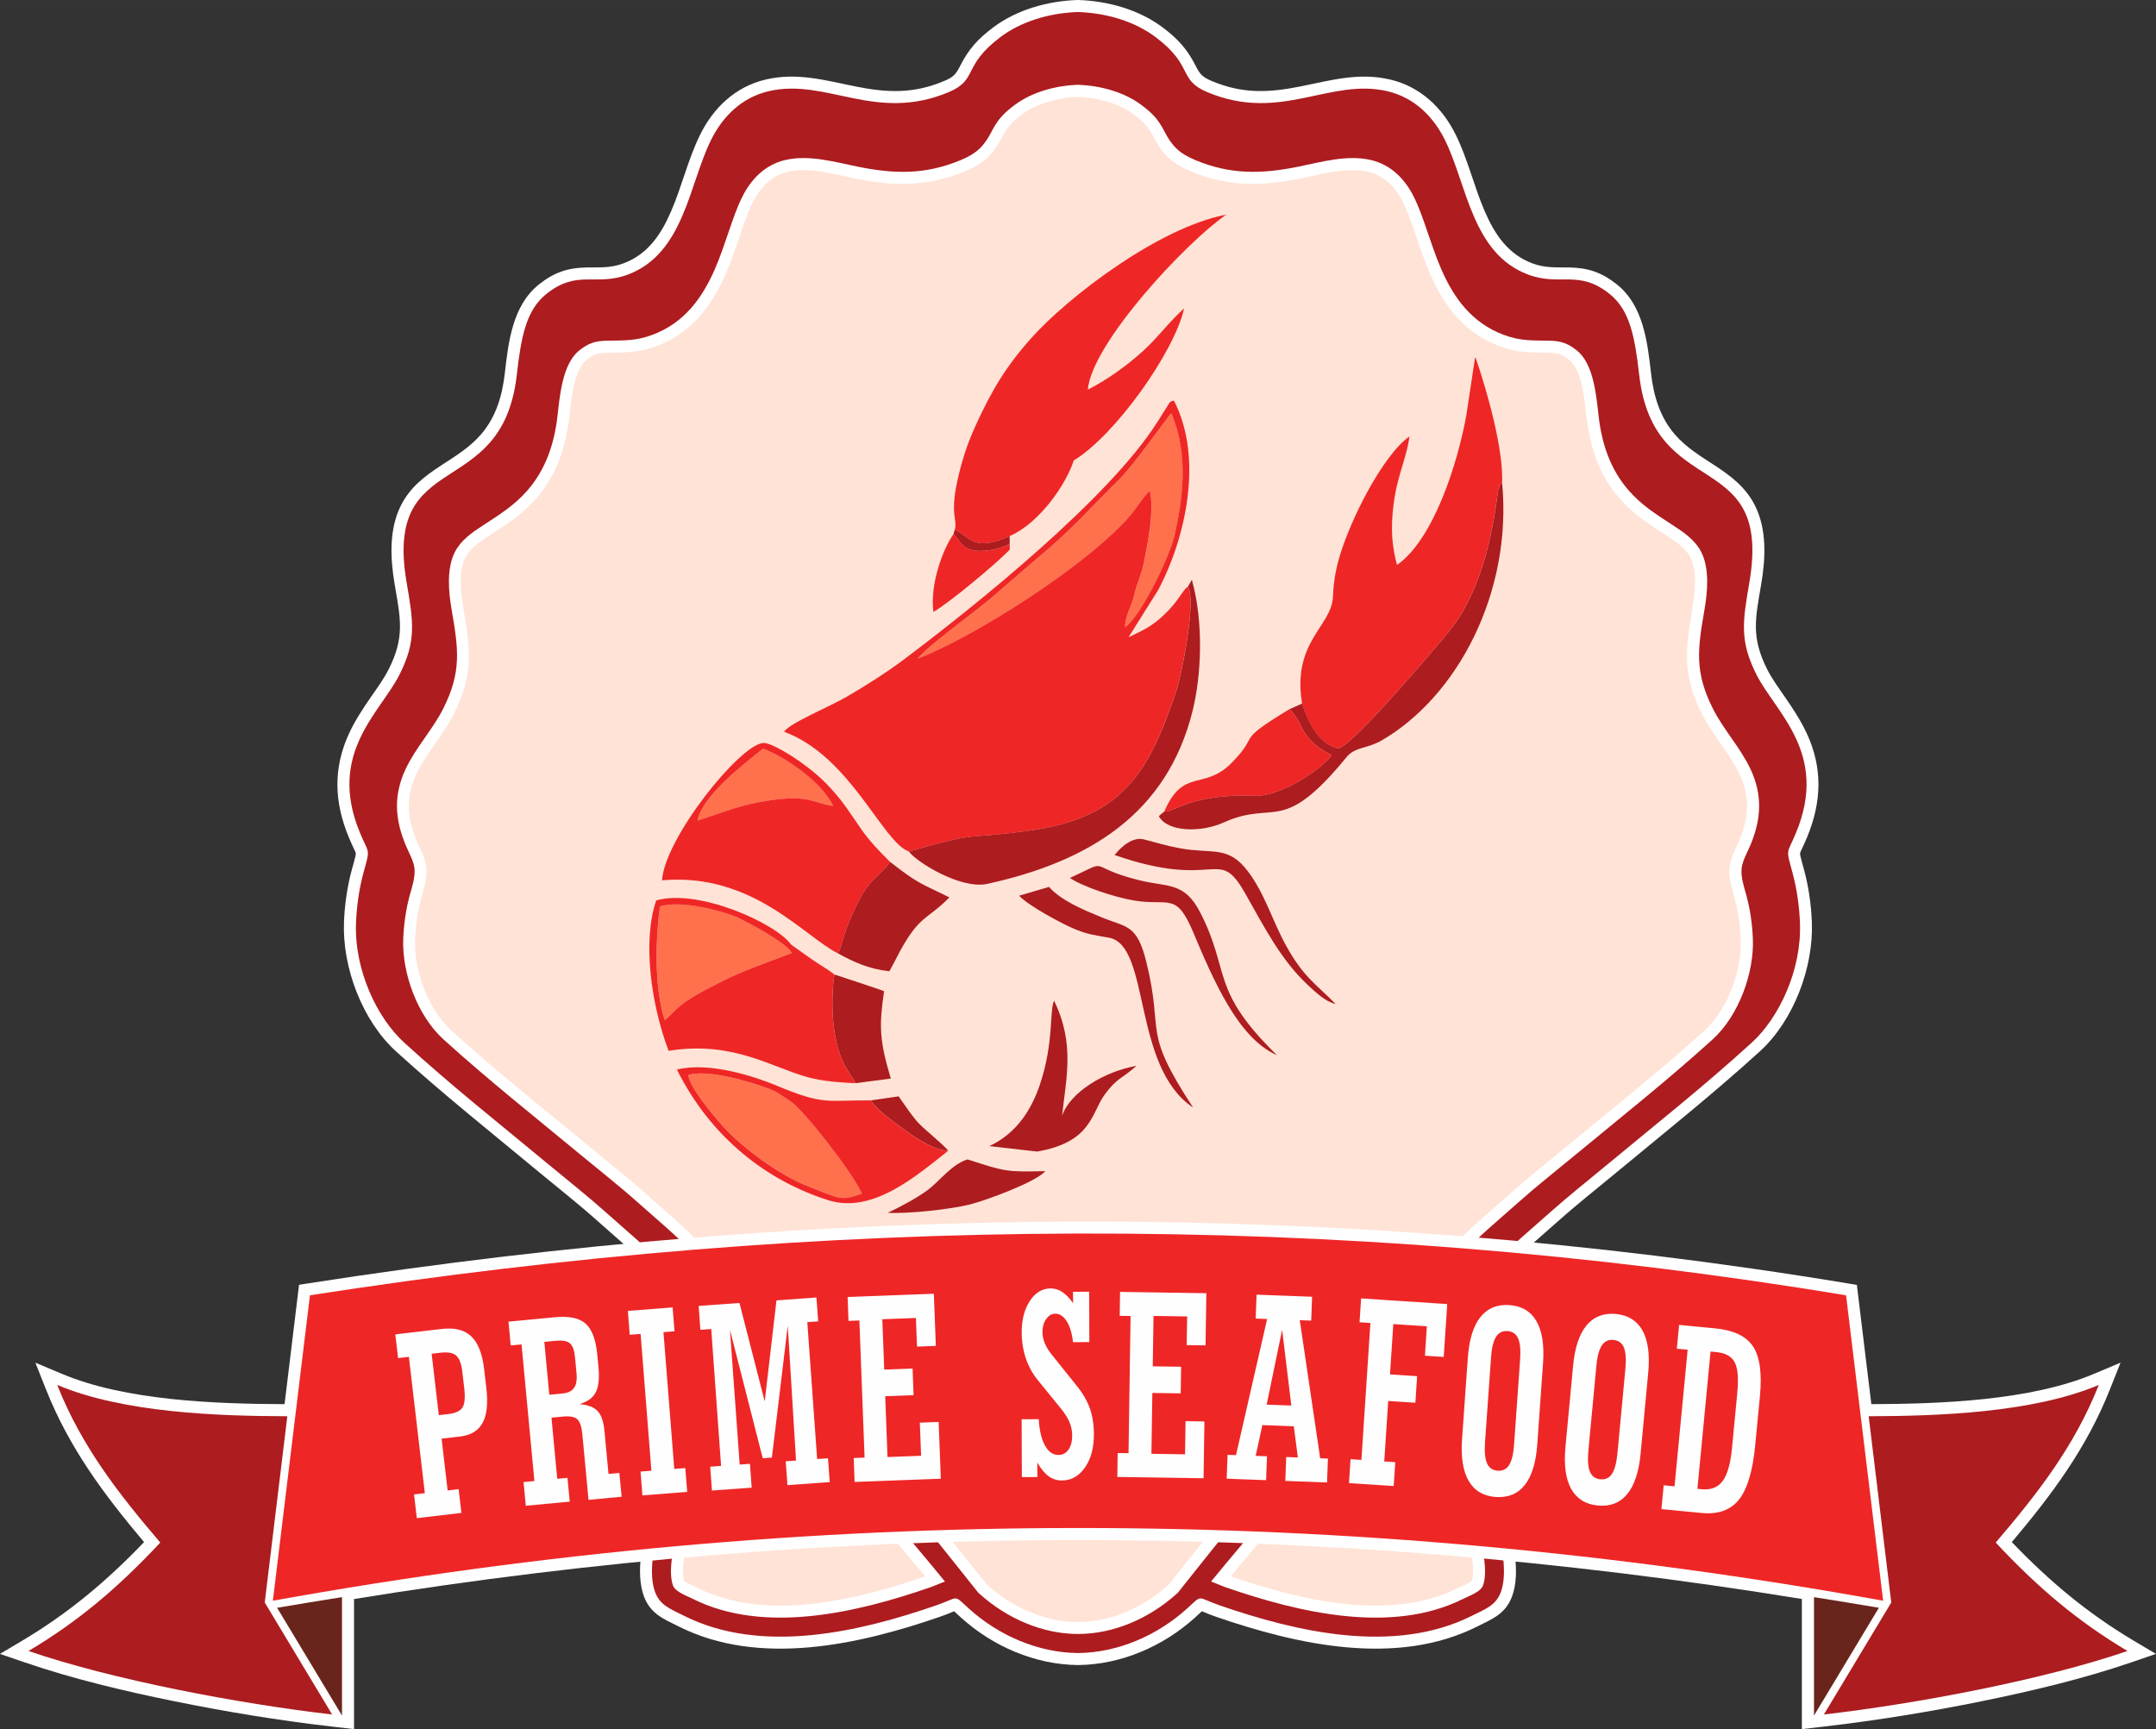
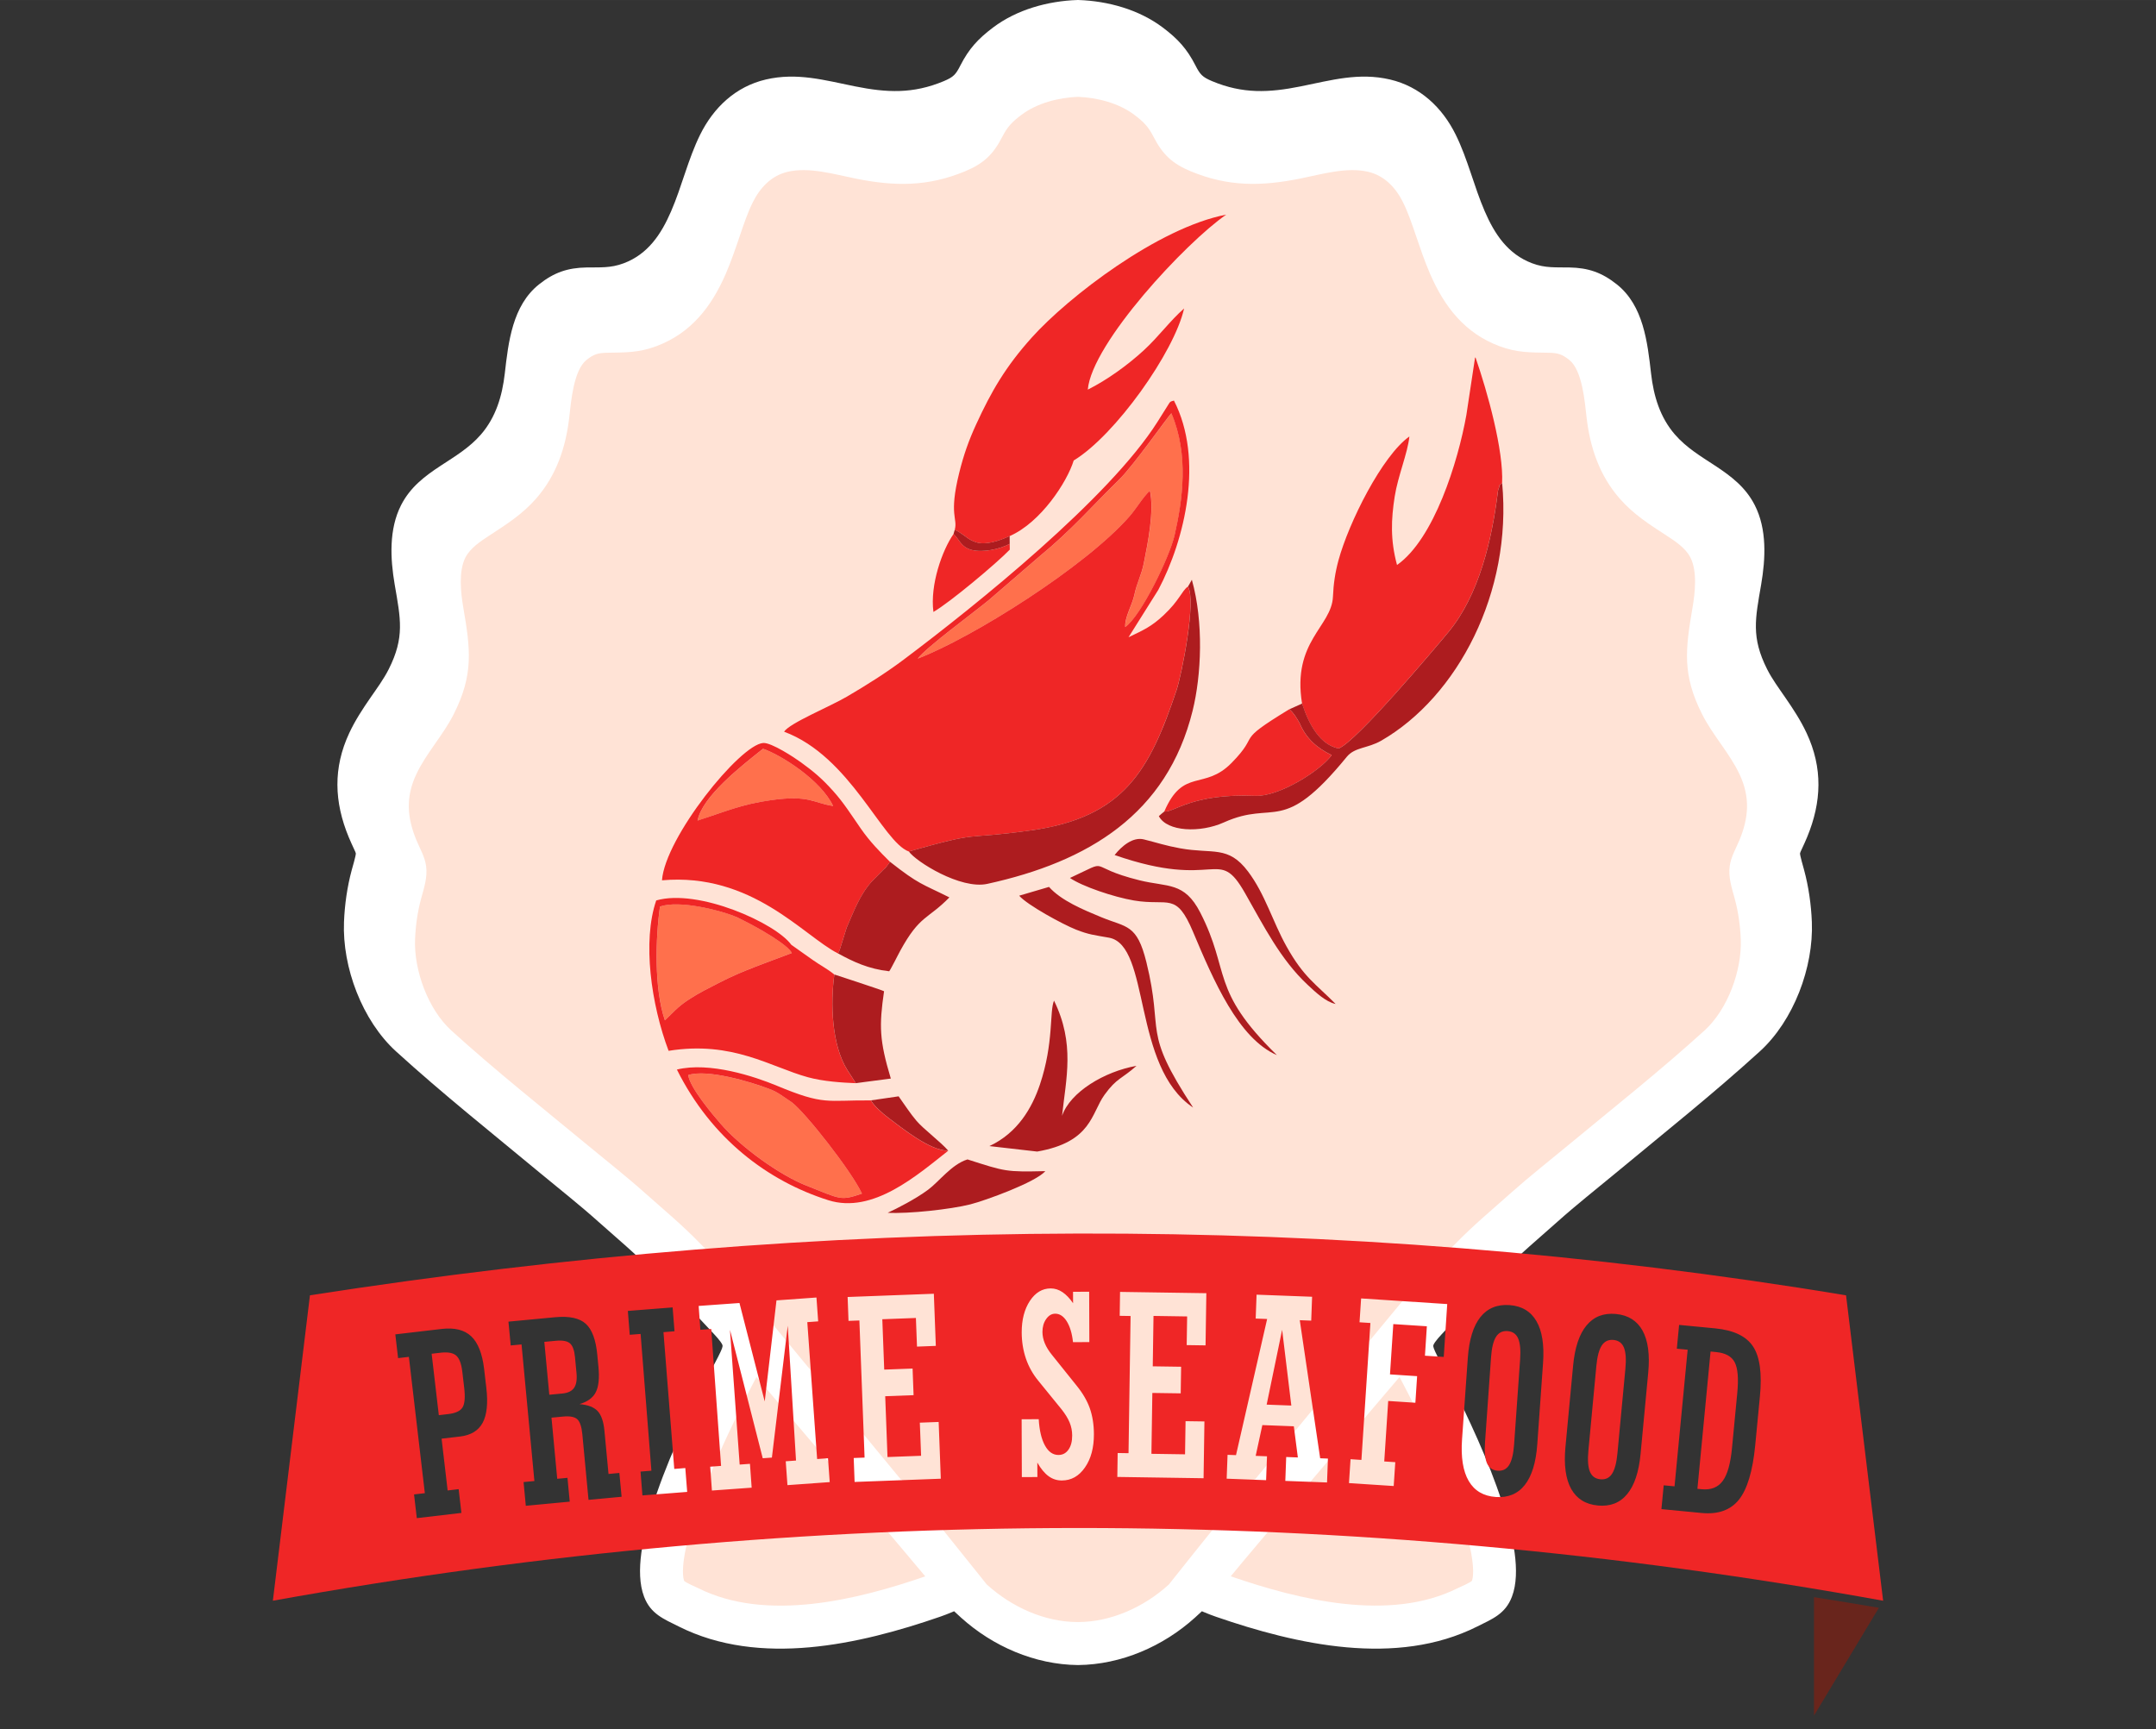
<svg xmlns="http://www.w3.org/2000/svg" xml:space="preserve" width="340.926mm" height="273.442mm" version="1.1" style="shape-rendering:geometricPrecision; text-rendering:geometricPrecision; image-rendering:optimizeQuality; fill-rule:evenodd; clip-rule:evenodd" viewBox="0 0 630.91 506.02">
  <rect x="0" y="0" width="630.91" height="506.02" fill="#333333" stroke="none" />
  <defs>
    <style type="text/css">
   
    .fil6 {fill:#FEFEFE}
    .fil7 {fill:#69251C}
    .fil2 {fill:#EF2626}
    .fil4 {fill:white}
    .fil1 {fill:#FF704C}
    .fil0 {fill:#FFE3D6}
    .fil5 {fill:#AD1C1F}
    .fil3 {fill:#AD1C1F}
   
  </style>
  </defs>
  <g id="Layer_x0020_4">
    <path class="fil0" d="M315.46 3.51c8.65,0.29 16.77,2.87 22.7,7.34 11.35,8.54 6.38,12.46 15.23,16.15 21.36,8.91 35.71,-4.24 52.57,-0.32 8.07,1.88 13.58,7.6 16.89,14.29 6.44,13.04 7.93,33.22 24.3,39.37 9.41,3.53 14.78,-1.57 23.82,5.63 6.01,4.78 7.44,12.59 8.72,23.76 4.29,37.59 39.09,20.77 32.23,60.75 -1.97,11.5 -2.9,17.06 2.08,26.93 5.61,11.13 21.22,23.03 11.6,46.24 -2.75,6.63 -3.07,4.31 -1.01,11.9 1.21,4.49 1.95,9.57 2.14,14.41 0.56,13.97 -6.19,27.95 -14.08,35.14 -14.37,13.09 -27.03,23.03 -42.09,35.53 -5.56,4.61 -11.68,9.45 -16.98,14.19 -5.69,5.09 -11.06,9.49 -16.31,14.94 -2.27,2.36 -5.89,5.24 -8.2,7.84 -16.02,18.06 -15.55,12.43 -8.2,27.29 5.27,10.66 23.64,47.18 18.3,61.13 -1.47,3.83 -4.61,4.89 -8.48,6.84 -22.81,11.44 -51.5,4.62 -73.7,-3.06 -7.04,-2.43 -4.85,-3.35 -9.67,0.99 -8.68,7.83 -20.15,12.83 -31.85,12.95 -11.7,-0.12 -23.16,-5.12 -31.85,-12.95 -4.82,-4.34 -2.63,-3.43 -9.67,-0.99 -22.2,7.67 -50.89,14.5 -73.7,3.06 -3.88,-1.94 -7.02,-3.01 -8.48,-6.84 -5.34,-13.95 13.04,-50.48 18.3,-61.13 7.34,-14.86 7.82,-9.23 -8.2,-27.29 -2.31,-2.6 -5.93,-5.48 -8.2,-7.84 -5.25,-5.45 -10.62,-9.85 -16.31,-14.94 -5.31,-4.74 -11.43,-9.58 -16.98,-14.19 -15.06,-12.5 -27.73,-22.45 -42.09,-35.53 -7.89,-7.19 -14.64,-21.17 -14.08,-35.14 0.2,-4.84 0.93,-9.91 2.14,-14.41 2.05,-7.59 1.73,-5.27 -1.01,-11.9 -9.62,-23.21 5.99,-35.12 11.6,-46.24 4.97,-9.87 4.05,-15.43 2.08,-26.93 -6.86,-39.98 27.93,-23.17 32.23,-60.75 1.28,-11.17 2.71,-18.98 8.72,-23.76 9.04,-7.19 14.41,-2.1 23.82,-5.63 16.37,-6.15 17.85,-26.33 24.3,-39.37 3.31,-6.69 8.82,-12.41 16.89,-14.29 16.86,-3.92 31.21,9.23 52.57,0.32 8.85,-3.69 3.88,-7.62 15.23,-16.15 5.94,-4.47 14.06,-7.04 22.7,-7.34z" />
    <path class="fil1" d="M268.57 192.74c16.13,-6.18 49,-26.9 61.83,-41.46 2.36,-2.68 3.87,-5.55 6.13,-7.71 1.33,6.02 -0.69,15.58 -1.77,21.13 -0.72,3.67 -2.03,5.71 -2.8,9.43 -0.61,2.94 -2.83,6.45 -2.66,9.36 4.6,-3.19 13.03,-20.57 14.45,-26.89 2.32,-10.27 4.25,-23.46 -0.94,-35.68 -0.84,0.73 -11.08,15.29 -15.21,19.34 -7.83,7.67 -14.01,14.85 -23.34,22.51l-14.97 12.91c-4.47,3.68 -18.26,13.78 -20.7,17.06zm-43.46 125.93c-5.51,-2.11 -18.22,-5.87 -23.71,-4.05 0.47,3.73 7.34,11.78 9.58,14.35 5.73,6.6 16.96,14.81 25.03,18 10.09,3.99 9.81,4.51 16.22,2.33 -2.94,-6.44 -16.4,-23.57 -20.5,-26.71l-2 -1.36c-0.12,-0.08 -0.29,-0.19 -0.41,-0.27 -0.17,-0.11 -0.64,-0.44 -0.81,-0.55 -1.46,-0.95 -1.96,-1.19 -3.41,-1.75zm-10.75 -50.78c-4.16,-1.58 -15.58,-4.54 -21.22,-2.6 -1.29,9.12 -1.76,23.97 1.44,33.3 2.35,-2.21 3.56,-3.83 6.93,-6.04 3.2,-2.1 5.8,-3.33 9.21,-5.09 6.67,-3.44 13.77,-5.81 21.01,-8.57 -1.33,-2.91 -13.91,-9.69 -17.37,-11zm-10.22 -27.75c8.22,-2.65 12.88,-4.8 21.75,-6.01 11.03,-1.51 12.08,0.86 17.92,1.75 -3.65,-7.7 -15.33,-14.97 -20.51,-16.75 -6.6,5.21 -17.83,14.05 -19.16,21.02z" />
    <path class="fil2" d="M295.49 160.85c0,-0.55 -0.01,-1.16 -0.02,-1.69 -3.05,1.61 -7.84,2.58 -11.02,1.8 -3.3,-0.81 -3.76,-3.25 -5.41,-4.69 -3.3,4.71 -6.94,14.87 -5.89,22.81 4.84,-2.78 18.44,-14.2 22.34,-18.23zm144.07 -19.47c0.47,-9.5 -4.24,-26.61 -7.8,-36.82 -0.07,0.17 -0.21,0.26 -0.18,0.53l-2.48 16.38c-2.44,13.64 -9.44,36.27 -20.29,43.87 -2,-7.37 -1.71,-13.42 -0.68,-20.03 0.94,-6.02 3.8,-12.69 4.3,-17.58 -7.97,5.65 -17.75,25.18 -20.76,36.28 -0.97,3.57 -1.45,6.87 -1.61,10.62 -0.39,8.78 -12,13.08 -9.04,31.27 2.17,6.67 5.46,12.05 10.67,13.14 5.12,-1.83 28.51,-29.67 32.13,-34.04 9.01,-10.86 12.71,-27.01 14.42,-40.56 0.07,-0.56 0.1,-0.99 0.32,-1.53 0.82,-1.98 -0.9,0.11 1,-1.54zm-62.27 66.18c-16.57,10.09 -8.04,6.68 -16.89,15.7 -8.05,8.2 -14.15,1.3 -19.7,14.24 2.73,0.37 8.04,-5.38 26.62,-4.6 7.02,0.29 19.18,-7.43 22.36,-11.91 -4.3,-2.09 -7.44,-4.81 -9.38,-9.36 -0.97,-1.68 -1.74,-3.01 -3,-4.06zm-175.9 107.06c5.5,-1.82 18.21,1.93 23.71,4.05 1.45,0.56 1.94,0.8 3.41,1.75 0.17,0.11 0.64,0.44 0.81,0.55 0.12,0.08 0.29,0.19 0.41,0.27l2 1.36c4.1,3.14 17.55,20.27 20.5,26.71 -6.4,2.18 -6.12,1.65 -16.22,-2.33 -8.08,-3.19 -19.3,-11.4 -25.03,-18 -2.24,-2.57 -9.11,-10.63 -9.58,-14.35zm53.46 7.41c-13.1,-0.11 -13.49,1.54 -27.55,-4.31 -6.43,-2.68 -19.62,-7.06 -29.22,-4.72 10.09,20.24 26.67,32.66 44.32,38.24 13.1,4.14 26.1,-7.44 35.07,-14.47 -5.34,0.02 -13.48,-6.6 -17.56,-9.66 -1.85,-1.39 -4.26,-3.58 -5.06,-5.07zm-23.13 -43.13c-7.24,2.76 -14.34,5.13 -21.01,8.57 -3.41,1.76 -6,2.98 -9.21,5.09 -3.37,2.21 -4.57,3.83 -6.93,6.04 -3.2,-9.33 -2.73,-24.18 -1.44,-33.3 5.64,-1.93 17.06,1.03 21.22,2.6 0.06,0.02 0.13,0.05 0.2,0.08 0.88,0.34 1.7,0.72 2.44,1.11 4.99,2.44 13.64,7.43 14.73,9.82zm12.43 6.29c-2,-1.64 -4.11,-2.7 -6.39,-4.31l-6.21 -4.4c-4.52,-6.31 -27.17,-16.52 -39.52,-12.97 -4.1,11.92 -1.49,30.46 3.62,44.01 18.73,-3.02 29.89,4.75 40.77,7.73 4.56,1.25 10.05,1.58 13.99,1.74 -0.8,-1.32 -1.45,-2.27 -2.41,-3.76 -4.71,-7.4 -5.01,-19.82 -3.85,-28.03zm-40.02 -45.05c1.33,-6.97 12.56,-15.81 19.16,-21.02 5.17,1.78 16.85,9.05 20.51,16.75 -5.84,-0.88 -6.89,-3.26 -17.92,-1.75 -8.87,1.22 -13.53,3.37 -21.75,6.01zm41.09 38.88c0.24,-0.41 0.48,-0.85 0.79,-1.94l1.74 -5.58c1.95,-4.43 3.81,-9.58 7.29,-13.45l4.14 -4.21c1.47,-1.64 -2,2.52 0.65,-0.78 0.09,-0.11 0.24,-0.33 0.31,-0.42 0.07,-0.09 0.2,-0.28 0.3,-0.43 -2.89,-2.84 -5.92,-5.95 -8.54,-9.73 -2.84,-4.1 -5.02,-7.58 -8.08,-10.98 -3.39,-3.78 -5.72,-5.7 -9.51,-8.46 -1.84,-1.34 -8.57,-5.78 -10.98,-5.61 -6.81,0.48 -28.73,27.7 -29.61,40.19 26.38,-2.32 41.29,16.19 51.5,21.4zm23.34 -86.27c2.44,-3.28 16.23,-13.38 20.7,-17.06l14.97 -12.91c9.34,-7.67 15.51,-14.85 23.34,-22.51 4.14,-4.05 14.37,-18.62 15.21,-19.34 5.19,12.22 3.26,25.42 0.94,35.68 -1.43,6.32 -9.85,23.7 -14.45,26.89 -0.18,-2.91 2.04,-6.42 2.66,-9.36 0.78,-3.72 2.09,-5.77 2.8,-9.43 1.09,-5.55 3.1,-15.11 1.77,-21.13 -2.26,2.16 -3.77,5.03 -6.13,7.71 -12.83,14.56 -45.7,35.28 -61.83,41.46zm-2.62 56.44c21.96,-6.23 14.75,-3.27 35.64,-6.16 27.37,-3.79 34.81,-17.62 42.68,-41.01 1.5,-4.45 5.88,-26.38 3.35,-30.37 -1.84,1.34 -2.41,4 -7.14,8.43 -3.48,3.25 -5.79,4.29 -10.23,6.41l8.72 -13.88c7.84,-14.84 13.36,-38.27 4.57,-55.38l-0.69 0.19c-0.33,0.23 -0.14,-0.06 -0.6,0.43l-3.56 5.66c-14.15,22.34 -52.88,53.49 -74.23,69.52 -5.1,3.83 -10.84,7.46 -16.64,10.85 -5.07,2.97 -16.75,7.73 -18.36,10.25 19.45,7.22 28.73,32.22 36.49,35.06zm80.54 -158.9c-4.14,3.63 -7.37,8.17 -11.79,12.24 -4.63,4.26 -10.71,8.67 -16.37,11.49 1.21,-13.64 28.73,-43.09 40.51,-51.21 -19.87,3.8 -46.26,24.11 -56.9,35.97 -7.69,8.56 -11.87,15.81 -16.28,25.42 -2.13,4.63 -3.64,8.84 -4.97,14.24 -3.07,12.44 -0.38,13.09 -1.28,16.57l1.39 0.78c1.89,1.22 2.72,2.24 4.9,2.92 2.74,0.86 6.61,-0.36 9.77,-1.83 9.11,-3.98 16.82,-15.85 18.74,-22.12 12.12,-7.34 29.42,-31.71 32.3,-44.47z" />
    <path class="fil3" d="M295.45 156.87c-3.15,1.47 -7.02,2.69 -9.77,1.83 -2.18,-0.68 -3.01,-1.7 -4.9,-2.92l-1.39 -0.78 -0.36 1.27c1.66,1.44 2.11,3.88 5.41,4.69 3.18,0.78 7.97,-0.19 11.03,-1.8l-0.02 -2.29zm15.34 169.67c1.17,-10.99 3.83,-21.06 -2.35,-33.71 -1.38,3.2 -0.02,12.34 -4.13,24.56 -2.3,6.83 -6.49,14.13 -14.78,18.01l13.98 1.6c16.01,-2.79 15.79,-11.18 19.69,-16.59 3.6,-4.99 5.04,-4.62 9.38,-8.5 -9.4,1.66 -19.43,7.69 -21.79,14.64zm38.36 -53.76c5.98,14.2 13.25,31.12 24.5,35.99 -19.66,-19.2 -13.5,-24.29 -22.4,-41.68 -4.67,-9.13 -9.57,-7.43 -17.78,-9.47 -16.49,-4.09 -7.67,-6.58 -20.37,-0.69 3.59,2.47 12.85,5.6 18.71,6.59 10.24,1.73 12.31,-2.69 17.34,9.25zm-50.91 -10.66c2.4,2.77 12.84,8.43 16.62,9.92 3.82,1.51 5.44,1.61 9.66,2.37 12.23,2.22 6.68,37.76 24.62,49.71 -15.23,-23.18 -8.41,-21.22 -13.68,-42.57 -2.76,-11.17 -5.78,-10.09 -13.08,-13.09 -5.36,-2.21 -11.86,-4.9 -15.41,-8.91l-8.72 2.57zm47.13 -13.86c-4.29,-0.78 -6.84,-1.66 -10.64,-2.61 -3.21,-0.81 -6.48,1.95 -8.56,4.57 30.27,10.54 30.09,-3.02 38.18,11.18 5.46,9.58 10.35,19.39 18.32,26.82 2.34,2.18 5.27,4.98 8.17,5.59 -5.85,-5.93 -9.3,-7.76 -14.37,-16.84 -4.14,-7.42 -6.24,-15.26 -11.26,-21.93 -5.81,-7.72 -10.3,-5.05 -19.83,-6.78zm35.66 -42.36l-3.72 1.66c1.26,1.05 2.03,2.38 3,4.06 1.94,4.55 5.08,7.27 9.38,9.36 -3.19,4.48 -15.34,12.2 -22.36,11.91 -18.57,-0.77 -23.89,4.97 -26.62,4.6 -0.74,0.6 -0.97,0.77 -1.6,1.35 2.41,4.6 12.15,4.94 19.02,1.84 15.12,-6.81 16.87,4.18 35.98,-19.2 2.35,-2.87 6.1,-2.43 10.09,-4.73 22.35,-12.89 38.35,-43.39 35.38,-75.38 -1.9,1.65 -0.18,-0.44 -1,1.54 -0.22,0.54 -0.25,0.97 -0.32,1.53 -1.71,13.54 -5.41,29.7 -14.42,40.56 -3.62,4.37 -27.01,32.21 -32.13,34.04 -5.21,-1.09 -8.49,-6.47 -10.67,-13.14zm-33.4 -34.26c2.53,4 -1.85,25.93 -3.35,30.37 -7.87,23.39 -15.32,37.22 -42.68,41.01 -20.89,2.89 -13.69,-0.07 -35.64,6.16 2,2.92 15.13,11.19 22.95,9.48 29.51,-6.46 52.6,-20.36 60.09,-50.7 2.56,-10.37 3.27,-25.81 -0.23,-38.3 -0.72,1.19 -0.29,0.64 -1.13,1.97zm-102.4 107.37c4.42,2.43 8.85,4.54 14.98,5.23 0.57,-0.87 0.18,-0.27 0.78,-1.34 0.25,-0.46 0.6,-1.1 0.91,-1.71 0.59,-1.12 0.91,-1.81 1.54,-2.96 5.75,-10.51 8.01,-9.09 14.38,-15.61 -8.18,-4.09 -8.81,-3.69 -17.38,-10.42 -0.1,0.15 -0.23,0.34 -0.3,0.43 -0.07,0.09 -0.22,0.31 -0.31,0.42 -2.65,3.3 0.82,-0.86 -0.65,0.78l-4.14 4.21c-3.49,3.87 -5.34,9.02 -7.29,13.45l-1.74 5.58c-0.31,1.09 -0.55,1.53 -0.79,1.94zm5.19 37.97l10.26 -1.34c-3.38,-11.22 -3.44,-15.49 -1.98,-25.56 -0.46,-0.3 -14.43,-4.88 -14.54,-4.9 -1.16,8.21 -0.86,20.64 3.85,28.03 0.95,1.49 1.61,2.45 2.41,3.76zm27.07 19.77c-2.13,-2.51 -7.22,-6.3 -9.28,-8.72 -1.83,-2.14 -3.43,-4.65 -5.25,-7.19l-8.09 1.18c0.8,1.48 3.21,3.68 5.06,5.07 4.08,3.06 12.23,9.68 17.56,9.66zm6.43 15.71c4.38,-1.11 19.17,-6.47 21.96,-9.73 -11.57,0.25 -11.56,0.16 -22.76,-3.43 -4.63,1.41 -8.31,6.49 -11.54,8.88 -3.63,2.69 -9.07,5.48 -11.82,6.74 6.13,0.33 18.42,-1.01 24.15,-2.46z" />
    <path class="fil4" d="M439.59 439.62l0.03 0 0.67 2.2c2.21,7.21 4.94,18.16 2.14,25.47 -1.93,5.05 -5.73,6.49 -10.19,8.72 -23.6,11.84 -52.74,5.31 -76.42,-2.88 -1.18,-0.41 -2.34,-0.86 -3.49,-1.34 -0.18,-0.08 -0.4,-0.18 -0.62,-0.27 -0.06,0.06 -0.12,0.11 -0.17,0.16 -0.63,0.58 -1.25,1.17 -1.89,1.74 -9.29,8.38 -21.57,13.72 -34.16,13.85l-0.07 0c-12.59,-0.13 -24.87,-5.47 -34.16,-13.85 -0.64,-0.57 -1.26,-1.16 -1.89,-1.74 -0.05,-0.05 -0.11,-0.1 -0.17,-0.16 -0.22,0.1 -0.44,0.2 -0.62,0.27 -1.15,0.48 -2.31,0.93 -3.49,1.34 -23.68,8.19 -52.82,14.72 -76.42,2.88 -4.46,-2.23 -8.25,-3.67 -10.19,-8.72 -2.8,-7.31 -0.08,-18.25 2.13,-25.45 4.07,-13.25 10.17,-26.08 16.3,-38.49 0.79,-1.61 1.62,-3.19 2.45,-4.78 0.53,-1.02 1.09,-2.05 1.56,-3.1 0.17,-0.38 0.65,-1.38 0.49,-1.84 -0.36,-1.02 -2.31,-3.04 -3.05,-3.84 -3.06,-3.28 -6.15,-6.49 -9.13,-9.86 -0.89,-1.01 -1.9,-1.95 -2.89,-2.86 -1.74,-1.61 -3.58,-3.17 -5.22,-4.87 -5.07,-5.26 -10.68,-9.9 -16.12,-14.76 -5.46,-4.89 -11.25,-9.43 -16.89,-14.11 -14.19,-11.78 -28.57,-23.21 -42.22,-35.64 -9.9,-9.02 -15.76,-24.61 -15.23,-37.88 0.2,-5.06 0.94,-10.29 2.26,-15.18 0.16,-0.59 1.28,-4.39 1.2,-4.91 -0.03,-0.23 -0.32,-0.81 -0.41,-1.01 -0.57,-1.24 -1.14,-2.45 -1.66,-3.71 -4.28,-10.33 -4.61,-20.29 0.15,-30.48 1.73,-3.71 3.95,-7.08 6.27,-10.44 1.82,-2.63 3.85,-5.39 5.28,-8.24 4.72,-9.36 3.47,-14.75 1.75,-24.76 -1.3,-7.6 -1.73,-16.2 1.87,-23.26 2.67,-5.22 6.81,-8.4 11.6,-11.54 4.21,-2.76 8.41,-5.26 11.76,-9.12 4.38,-5.05 6.23,-11.29 6.98,-17.83 1.05,-9.21 2.24,-19.92 10.02,-26.11 4.37,-3.48 8.37,-4.85 13.89,-4.95 3.98,-0.07 7.01,0.23 10.88,-1.22 7.12,-2.67 10.98,-8.51 13.88,-15.21 3.17,-7.32 4.97,-15.29 8.5,-22.43 3.93,-7.94 10.4,-14.1 19.24,-16.15 9.13,-2.12 17.19,0.22 26.09,2.01 9.31,1.87 16.94,2.24 25.93,-1.51 2.92,-1.22 3.56,-1.98 4.9,-4.62 2.49,-4.87 5.16,-7.78 9.57,-11.1 6.99,-5.26 16.04,-7.75 24.7,-8.04l0.12 -0 0.12 0c8.66,0.29 17.7,2.78 24.7,8.04 4.41,3.32 7.08,6.23 9.57,11.1 1.35,2.64 1.99,3.4 4.9,4.62 8.98,3.75 16.62,3.38 25.93,1.51 8.9,-1.79 16.96,-4.13 26.09,-2.01 8.84,2.06 15.32,8.21 19.24,16.15 3.53,7.14 5.33,15.11 8.5,22.43 2.9,6.7 6.77,12.54 13.88,15.21 3.86,1.45 6.9,1.14 10.88,1.22 5.53,0.1 9.52,1.47 13.89,4.95 7.78,6.19 8.97,16.9 10.02,26.11 0.75,6.54 2.6,12.78 6.98,17.83 3.35,3.86 7.54,6.35 11.76,9.12 4.78,3.14 8.93,6.32 11.6,11.54 3.61,7.07 3.17,15.67 1.87,23.26 -1.72,10.01 -2.96,15.4 1.75,24.76 1.44,2.86 3.47,5.61 5.28,8.24 2.32,3.36 4.54,6.74 6.27,10.44 4.77,10.19 4.43,20.15 0.15,30.48 -0.52,1.26 -1.09,2.48 -1.66,3.71 -0.1,0.21 -0.38,0.79 -0.41,1.01 -0.07,0.52 1.05,4.32 1.2,4.91 1.32,4.89 2.06,10.12 2.26,15.18 0.53,13.27 -5.32,28.86 -15.23,37.88 -13.65,12.43 -28.02,23.86 -42.22,35.64 -5.64,4.68 -11.42,9.22 -16.89,14.11 -5.44,4.86 -11.05,9.5 -16.12,14.76 -1.56,1.62 -3.29,3.1 -4.95,4.63 -1.07,0.98 -2.2,2.03 -3.16,3.11 -2.98,3.36 -6.07,6.57 -9.13,9.86 -0.74,0.79 -2.69,2.82 -3.05,3.84 -0.16,0.45 0.32,1.46 0.49,1.84 0.47,1.05 1.03,2.08 1.56,3.1 0.83,1.59 1.66,3.17 2.45,4.78 5.79,11.72 11.55,23.81 15.6,36.27zm-12.01 3.8l-2.17 -5.99c-3.66,-9.74 -8.15,-19.14 -12.76,-28.48 -1,-2.01 -2.09,-3.97 -3.1,-5.98 -9.19,10.8 -18.4,21.59 -27.57,32.4 -5,5.89 -9.99,11.78 -14.96,17.7 -2.29,2.73 -4.61,5.46 -6.87,8.23 19.99,6.89 46.51,13.46 66.46,3.45 0.8,-0.4 3.44,-1.47 4.14,-2.15 0.69,-2.1 0.14,-5.96 -0.22,-8.01 -0.67,-3.76 -1.75,-7.55 -2.94,-11.19zm-60.34 -10.45c10.31,-12.51 20.64,-25.01 30.98,-37.5 6.82,-8.24 13.62,-16.49 20.48,-24.69l0.08 -0.1 0.09 -0.09c2.28,-2.35 4.87,-4.36 7.13,-6.71 5.08,-5.25 10.69,-9.9 16.13,-14.76 5.36,-4.78 11.02,-9.22 16.55,-13.8 13.46,-11.14 27.17,-21.99 40.1,-33.74 6.81,-6.18 10.99,-17.62 10.62,-26.73 -0.16,-3.96 -0.72,-8.01 -1.76,-11.83 -0.85,-3.13 -1.93,-6.27 -1.47,-9.57 0.39,-2.79 1.76,-4.99 2.81,-7.52 2.78,-6.69 3.2,-12.66 0.07,-19.32 -2.91,-6.2 -7.81,-11.37 -10.94,-17.56 -5.87,-11.61 -4.93,-18.96 -2.82,-31.27 0.74,-4.31 1.43,-10.62 -0.63,-14.64 -1.42,-2.77 -4.4,-4.73 -6.94,-6.38 -5.11,-3.34 -9.76,-6.26 -13.82,-10.94 -5.87,-6.75 -8.61,-14.9 -9.62,-23.68 -0.52,-4.54 -1.24,-13.78 -5.07,-16.82 -2.07,-1.64 -3.32,-2.04 -5.94,-2.09 -5.44,-0.1 -9.26,0.03 -14.52,-1.94 -10.09,-3.78 -16.09,-11.53 -20.26,-21.14 -1.65,-3.8 -2.96,-7.73 -4.3,-11.65 -1.06,-3.11 -2.14,-6.3 -3.6,-9.26 -2.14,-4.31 -5.44,-7.86 -10.27,-8.98 -6.28,-1.46 -13.67,0.76 -19.86,2 -11.42,2.29 -21.09,2.4 -32.02,-2.14 -5.42,-2.25 -8.24,-4.94 -10.9,-10.13 -1.54,-3 -2.96,-4.41 -5.64,-6.42 -4.59,-3.44 -10.8,-5 -16.47,-5.24 -5.67,0.24 -11.88,1.8 -16.47,5.24 -2.68,2.01 -4.11,3.43 -5.64,6.42 -2.66,5.2 -5.48,7.88 -10.9,10.13 -10.93,4.54 -20.59,4.44 -32.02,2.14 -6.19,-1.24 -13.58,-3.46 -19.86,-2 -4.82,1.12 -8.13,4.66 -10.27,8.98 -1.46,2.95 -2.54,6.14 -3.6,9.26 -1.34,3.92 -2.65,7.85 -4.3,11.65 -4.17,9.61 -10.17,17.36 -20.26,21.14 -5.27,1.97 -9.08,1.84 -14.52,1.94 -2.63,0.05 -3.88,0.45 -5.94,2.09 -3.83,3.04 -4.55,12.28 -5.07,16.82 -1.01,8.78 -3.75,16.93 -9.62,23.68 -4.06,4.67 -8.72,7.6 -13.82,10.94 -2.54,1.66 -5.52,3.62 -6.94,6.38 -2.06,4.02 -1.37,10.34 -0.63,14.64 2.12,12.31 3.05,19.66 -2.82,31.27 -3.13,6.19 -8.03,11.36 -10.94,17.56 -3.12,6.66 -2.71,12.62 0.07,19.32 1.05,2.53 2.42,4.73 2.81,7.52 0.46,3.3 -0.62,6.44 -1.47,9.57 -1.04,3.82 -1.6,7.87 -1.76,11.83 -0.37,9.1 3.82,20.55 10.62,26.73 12.94,11.75 26.64,22.61 40.1,33.74 5.53,4.58 11.19,9.01 16.55,13.8 5.45,4.85 11.06,9.5 16.13,14.76 2.36,2.45 5.07,4.53 7.42,7.01l0.07 0.08 0.07 0.08c6.83,8.17 13.6,16.39 20.39,24.6 10.29,12.44 20.56,24.88 30.83,37.34l0.23 -0.01 1.13 1.35c7.59,9.07 14.91,18.35 22.32,27.56l1.39 1.75 0.22 0.2c7.16,6.45 16.74,10.85 26.48,10.85 9.74,0 19.32,-4.39 26.48,-10.85l0.19 -0.18 1.38 -1.74c0.26,-0.33 0.52,-0.65 0.78,-0.98 7.11,-8.94 14.24,-17.87 21.58,-26.63l1.13 -1.35 0.24 0.01zm-96.49 28.34c-1.89,-2.28 -3.81,-4.54 -5.7,-6.79 -5.02,-5.98 -10.07,-11.94 -15.11,-17.89 -9.51,-11.23 -19.05,-22.44 -28.58,-33.65 -1.01,2 -2.11,3.96 -3.1,5.98 -4.61,9.33 -9.1,18.74 -12.76,28.48l-2.11 5.82c-1.2,3.68 -2.31,7.53 -2.99,11.35 -0.37,2.05 -0.91,5.91 -0.22,8.01 0.69,0.67 3.33,1.74 4.14,2.15 19.94,10 46.46,3.44 66.44,-3.45z" />
-     <path class="fil5" d="M432.46 374.24c1.71,-1.56 3.48,-3.11 4.8,-4.48 5.25,-5.45 10.62,-9.85 16.31,-14.94 5.31,-4.74 11.43,-9.58 16.98,-14.19 15.06,-12.5 27.73,-22.45 42.09,-35.53 7.89,-7.19 14.64,-21.17 14.08,-35.14 -0.2,-4.84 -0.93,-9.91 -2.14,-14.41 -2.05,-7.59 -1.73,-5.27 1.01,-11.9 9.62,-23.21 -5.99,-35.12 -11.6,-46.24 -4.97,-9.87 -4.05,-15.43 -2.08,-26.93 6.86,-39.98 -27.93,-23.17 -32.23,-60.75 -1.28,-11.17 -2.71,-18.98 -8.72,-23.76 -9.04,-7.19 -14.41,-2.1 -23.82,-5.63 -16.37,-6.15 -17.85,-26.33 -24.3,-39.37 -3.31,-6.69 -8.82,-12.41 -16.89,-14.29 -16.86,-3.92 -31.21,9.23 -52.57,0.32 -8.85,-3.69 -3.88,-7.62 -15.23,-16.15 -5.94,-4.47 -14.06,-7.04 -22.7,-7.34 -8.65,0.29 -16.77,2.87 -22.7,7.34 -11.35,8.54 -6.38,12.46 -15.23,16.15 -21.36,8.91 -35.71,-4.24 -52.57,-0.32 -8.07,1.88 -13.58,7.6 -16.89,14.29 -6.44,13.04 -7.93,33.22 -24.3,39.37 -9.41,3.53 -14.78,-1.57 -23.82,5.63 -6.01,4.78 -7.44,12.59 -8.72,23.76 -4.29,37.59 -39.09,20.77 -32.23,60.75 1.97,11.5 2.9,17.06 -2.08,26.93 -5.61,11.13 -21.22,23.03 -11.6,46.24 2.75,6.63 3.07,4.31 1.01,11.9 -1.21,4.49 -1.95,9.57 -2.14,14.41 -0.56,13.97 6.19,27.95 14.08,35.14 14.37,13.09 27.03,23.03 42.09,35.53 5.56,4.61 11.68,9.45 16.98,14.19 5.69,5.09 11.06,9.49 16.31,14.94 1.39,1.44 3.28,3.08 5.07,4.73l0 0c1.14,1.05 2.23,2.1 3.13,3.12 16.02,18.06 15.55,12.43 8.2,27.29 -3.26,6.59 -11.52,23.06 -16.09,37.97l-0 0c-2.83,9.22 -4.25,17.84 -2.21,23.17 1.47,3.83 4.61,4.89 8.48,6.84 22.81,11.44 51.5,4.62 73.7,-3.06 7.04,-2.43 4.85,-3.35 9.67,0.99 8.68,7.83 20.15,12.83 31.85,12.95 11.7,-0.12 23.16,-5.12 31.85,-12.95 4.82,-4.34 2.63,-3.43 9.67,-0.99 22.2,7.67 50.89,14.5 73.7,3.06 3.88,-1.94 7.02,-3.01 8.48,-6.84 2.04,-5.33 0.62,-13.96 -2.22,-23.19l-0.01 -0c-4.58,-14.91 -12.83,-31.36 -16.09,-37.95 -7.34,-14.86 -7.82,-9.23 8.2,-27.29 0.9,-1.01 2.27,-2.32 3.41,-3.37zm-1.62 67.87c2.36,7.22 4.94,17.15 3.11,21.94 -0.7,1.83 -4.16,3.04 -5.78,3.85 -21.03,10.55 -48.36,3.92 -69.38,-3.34 -1.34,-0.46 -2.88,-1.19 -4.39,-1.72l0.59 -0.73c7.05,-8.69 39.35,-46.65 55.56,-65.71 0.33,1.03 0.72,1.99 1.09,2.83 1.23,2.75 2.82,5.47 4.16,8.19 4.67,9.46 9.19,18.93 12.91,28.82l2.14 5.89 0.01 0zm-62.02 -5.54l-0.25 -0.01c-7.3,8.72 -14.42,17.63 -21.52,26.56 -0.3,0.38 -0.57,0.71 -0.78,0.98l0.01 0 -1.17 1.47 -0.37 0.47 -0.43 0.39c-8.07,7.28 -18.52,11.75 -28.83,11.75 -10.31,0 -20.76,-4.47 -28.83,-11.75l-0.43 -0.39 -0.37 -0.47 -1.17 -1.47 -0.02 -0.02c-7.35,-9.25 -14.72,-18.48 -22.27,-27.51l-0.25 0.01c-20.35,-24.71 -47.41,-57.41 -52.33,-63.29 -2.35,-2.48 -5.04,-4.55 -7.4,-6.99 -5.03,-5.2 -10.56,-9.77 -15.95,-14.57 -5.33,-4.75 -10.96,-9.16 -16.46,-13.71 -13.52,-11.19 -27.22,-22.04 -40.23,-33.85 -7.59,-6.89 -12.18,-19.34 -11.77,-29.47 0.17,-4.19 0.78,-8.56 1.88,-12.61 0.69,-2.54 1.74,-5.53 1.38,-8.17 -0.31,-2.19 -1.71,-4.59 -2.57,-6.66 -3.17,-7.64 -3.55,-14.61 -0.01,-22.16 2.98,-6.36 7.86,-11.48 10.98,-17.65 5.5,-10.88 4.48,-17.54 2.49,-29.09 -0.89,-5.16 -1.52,-11.98 0.97,-16.84 1.76,-3.44 4.99,-5.66 8.14,-7.72 4.84,-3.16 9.24,-5.86 13.1,-10.3 5.39,-6.2 7.85,-13.72 8.78,-21.78 0.66,-5.79 1.41,-15.23 6.38,-19.17 2.69,-2.14 4.68,-2.78 8.06,-2.85 5.02,-0.09 8.44,0.12 13.35,-1.72 9.18,-3.44 14.5,-10.57 18.27,-19.25 1.61,-3.72 2.89,-7.56 4.2,-11.39 1.11,-3.25 2.25,-6.6 3.78,-9.68 2.6,-5.24 6.72,-9.47 12.62,-10.84 7.01,-1.62 14.48,0.6 21.34,1.98 10.7,2.15 19.68,2.34 29.98,-1.94 4.72,-1.96 6.87,-4.11 9.12,-8.49 1.78,-3.47 3.48,-5.24 6.66,-7.63 5.2,-3.9 12.14,-5.7 18.57,-5.94 6.44,0.25 13.37,2.04 18.57,5.94 3.18,2.39 4.88,4.16 6.66,7.63 2.25,4.39 4.4,6.53 9.12,8.49 10.3,4.28 19.28,4.09 29.98,1.94 6.86,-1.38 14.34,-3.6 21.34,-1.98 5.9,1.37 10.02,5.59 12.62,10.84 1.52,3.08 2.67,6.44 3.78,9.68 1.31,3.83 2.59,7.67 4.2,11.39 3.77,8.68 9.09,15.81 18.27,19.25 4.92,1.84 8.34,1.63 13.35,1.72 3.38,0.06 5.37,0.71 8.06,2.85 4.97,3.94 5.72,13.38 6.38,19.17 0.92,8.06 3.38,15.58 8.78,21.78 3.86,4.44 8.26,7.14 13.1,10.3 3.16,2.06 6.38,4.28 8.14,7.72 2.48,4.85 1.86,11.68 0.97,16.84 -1.99,11.55 -3.01,18.21 2.49,29.09 3.12,6.17 8,11.3 10.98,17.65 3.54,7.54 3.16,14.52 -0.01,22.16 -0.86,2.07 -2.27,4.47 -2.57,6.66 -0.37,2.64 0.69,5.63 1.38,8.17 1.1,4.05 1.71,8.41 1.88,12.61 0.41,10.12 -4.18,22.57 -11.77,29.47 -13,11.81 -26.7,22.66 -40.23,33.85 -5.5,4.55 -11.13,8.96 -16.46,13.71 -5.39,4.8 -10.92,9.37 -15.95,14.57 -2.27,2.35 -4.85,4.35 -7.13,6.71 -4.92,5.88 -32.13,38.75 -52.57,63.55zm52.75 -63.53c3.63,0.38 7.26,0.78 10.89,1.2 -3.63,-0.41 -7.26,-0.82 -10.89,-1.2zm-221.97 1.35c3.4,-0.38 6.79,-0.75 10.19,-1.1 -3.4,0.36 -6.8,0.72 -10.19,1.1zm76.92 88.44c-5.58,-7 -39.43,-46.78 -56.15,-66.45 -0.33,1.03 -0.72,1.99 -1.09,2.83 -1.23,2.75 -2.82,5.47 -4.16,8.19 -4.67,9.46 -9.19,18.93 -12.91,28.82l-2.14 5.89c-2.36,7.22 -4.94,17.15 -3.11,21.94 0.7,1.83 4.16,3.04 5.78,3.85 21.03,10.55 48.36,3.92 69.38,-3.34 0.38,-0.13 0.78,-0.29 1.19,-0.45l0.05 -0.02 0 -0 0.04 -0.02 0.02 -0.01 0.03 -0.01 0.04 -0.02 0.01 -0 0.05 -0.02 0.01 -0.01 0.04 -0.01 0.03 -0.01 0.02 -0.01 0.05 -0.02 0 -0 0.05 -0.02 0.02 -0.01 0.03 -0.01 0.04 -0.02 0.01 -0 0.05 -0.02 0.01 -0.01 0.04 -0.01 0.03 -0.01 0.02 -0.01 0.05 -0.02 0 -0 0.05 -0.02 0.02 -0.01 0.03 -0.01 0.04 -0.02 0.01 -0 0.05 -0.02 0.01 -0.01 0.04 -0.02 0.03 -0.01 0.02 -0.01 0.05 -0.02 0 -0 0.05 -0.02 0.02 -0.01 0.03 -0.01 0.04 -0.02 0.01 -0 0.05 -0.02 0.01 -0 0.04 -0.02 0.03 -0.01 0.02 -0.01 0.05 -0.02 0 -0 0.05 -0.02 0.02 -0.01 0.07 -0.03 0.01 -0 0.05 -0.02 0.01 -0 0.14 -0.06 0 -0 0.05 -0.02 0.02 -0.01 0.03 -0.01 0.04 -0.02 0.01 -0 0.05 -0.02 0.01 -0 0.04 -0.02 0.03 -0.01 0.02 -0.01 0.05 -0.02 0 -0 0.05 -0.02 0.02 -0.01 0.03 -0.01 0.04 -0.02 0.01 -0 0.05 -0.02 0.01 -0 0.04 -0.02 0.03 -0.01 0.02 -0.01 0.05 -0.02 0 -0 0.05 -0.02 0.02 -0.01 0.03 -0.01 0.04 -0.02 0.01 -0 0.05 -0.02 0.01 -0 0.04 -0.01 0.03 -0.01 0.02 -0.01 0.05 -0.02 0 -0 0.05 -0.02 0.02 -0.01 0.03 -0.01 0.04 -0.01 0.01 -0 0.05 -0.02 0.01 -0 0.04 -0.01 0.03 -0.01 0.02 -0.01 0.05 -0.02z" />
-     <path class="fil6" d="M103.6 467.96l0 37.62 0 0.44 -5.64 -0.65 -1.19 -0.14c-15.33,-1.77 -30.71,-4.3 -45.84,-7.38 -14.62,-2.97 -29.62,-6.53 -43.74,-11.37l-7.2 -2.47 6.54 -3.89c13.63,-8.1 24.78,-17.51 35.63,-28.83 -11.72,-13.9 -21.86,-27.47 -28.71,-44.7l-3.1 -7.81 7.74 3.26c18.66,7.87 44.92,8.8 65.18,8.88l4.24 -34.93 2.63 -0.41c149.97,-23.38 300.73,-24.84 450.63,0.01l2.6 0.43 0.32 2.62c1.31,10.76 2.61,21.52 3.92,32.28 20.26,-0.08 46.53,-1.01 65.18,-8.88l7.74 -3.26 -3.1 7.81c-6.84,17.23 -16.99,30.81 -28.71,44.7 10.85,11.32 22,20.73 35.63,28.83l6.54 3.89 -7.2 2.47c-14.12,4.84 -29.12,8.39 -43.74,11.37 -15.12,3.08 -30.5,5.6 -45.84,7.38l-1.19 0.14 -5.64 0.65 0 -0.44 0 -37.64c-70.04,-11.42 -140.85,-17.27 -211.86,-17.25 -71,0.01 -141.81,5.88 -211.86,17.27z" />
-     <path class="fil7" d="M100.08 467.4l0 34.66 -18.99 -31.55c6.33,-1.07 12.66,-2.11 18.99,-3.11z" />
    <path class="fil7" d="M530.83 467.4l0 34.66 18.99 -31.55c-6.33,-1.07 -12.66,-2.11 -18.99,-3.11z" />
-     <path class="fil3" d="M97.18 501.74c-27.52,-3.18 -64.31,-10.17 -88.84,-18.58 14.63,-8.7 26.22,-18.54 38.56,-31.73 -12.27,-14.39 -22.98,-28.07 -30.16,-46.13 19.46,8.21 47.24,9.1 67.34,9.16l-6.61 54.51 19.72 32.77z" />
-     <path class="fil3" d="M533.73 501.74c27.52,-3.18 64.31,-10.17 88.84,-18.58 -14.63,-8.7 -26.22,-18.54 -38.56,-31.73 12.27,-14.39 22.98,-28.07 30.16,-46.13 -19.46,8.21 -47.24,9.1 -67.34,9.16l6.61 54.51 -19.72 32.77z" />
    <path class="fil2" d="M90.7 379.07c149.84,-23.36 299.68,-24.84 449.51,0 3.62,29.79 7.23,59.59 10.85,89.38 -157.07,-28.43 -314.14,-28.33 -471.21,0l10.85 -89.38zm400.66 8.66l10.51 1.01c5.44,0.52 9.15,2.29 11.13,5.31 1.99,3.01 2.65,7.9 2,14.64l-1.37 14.24c-0.72,7.52 -2.31,12.83 -4.74,15.91 -2.45,3.08 -6.1,4.39 -10.94,3.93l-11.77 -1.13 0.67 -6.97 3.17 0.3 3.84 -39.98 -3.17 -0.3 0.67 -6.97zm-330.62 20.44l3.8 -0.36c1.63,-0.15 2.79,-0.7 3.45,-1.66 0.66,-0.94 0.9,-2.4 0.71,-4.35l-0.44 -4.64c-0.19,-1.99 -0.68,-3.33 -1.46,-4.02 -0.79,-0.7 -2.18,-0.95 -4.19,-0.76l-3.33 0.31 1.46 15.48zm339.82 -12.64l-3.85 40.17 1.25 0.12c2.72,0.26 4.77,-0.54 6.15,-2.42 1.38,-1.86 2.29,-5.07 2.72,-9.61l1.55 -16.16c0.4,-4.22 0.16,-7.21 -0.75,-8.95 -0.9,-1.74 -2.71,-2.74 -5.43,-3l-1.63 -0.16zm-55.73 2.33c0.2,-2.79 0,-4.84 -0.58,-6.17 -0.58,-1.33 -1.61,-2.04 -3.09,-2.15 -1.48,-0.11 -2.61,0.45 -3.39,1.69 -0.77,1.23 -1.26,3.23 -1.45,6.02l-1.76 24.83c-0.2,2.79 -0,4.84 0.59,6.17 0.6,1.33 1.63,2.04 3.12,2.15 1.47,0.1 2.6,-0.45 3.36,-1.69 0.76,-1.23 1.25,-3.23 1.44,-6.02l1.76 -24.83zm30.81 2.67c0.26,-2.78 0.11,-4.84 -0.44,-6.18 -0.55,-1.34 -1.57,-2.08 -3.04,-2.22 -1.48,-0.14 -2.62,0.39 -3.43,1.61 -0.8,1.22 -1.33,3.2 -1.59,5.99l-2.33 24.78c-0.26,2.78 -0.11,4.84 0.45,6.18 0.57,1.35 1.58,2.08 3.07,2.22 1.47,0.14 2.61,-0.39 3.4,-1.61 0.79,-1.22 1.32,-3.2 1.58,-5.99l2.33 -24.78zm-104.98 10.53l7.22 0.27 -2.69 -22.17 -4.53 21.9zm-242.25 3.09l2.78 -0.33c2.15,-0.25 3.53,-0.91 4.17,-1.96 0.64,-1.05 0.8,-2.96 0.48,-5.71l-0.56 -4.75c-0.27,-2.29 -0.85,-3.85 -1.76,-4.68 -0.91,-0.81 -2.42,-1.1 -4.55,-0.86l-2.66 0.31 2.1 17.97zm266.34 19.86l0.46 -6.98 3.18 0.21 2.63 -40.07 -3.18 -0.21 0.46 -6.98 25.2 1.65 -1.02 15.47 -5.5 -0.36 0.56 -8.61 -9.82 -0.64 -0.97 14.72 7.94 0.52 -0.51 7.78 -7.95 -0.52 -1.16 17.7 3.23 0.21 -0.46 6.98 -13.11 -0.86zm-35.79 -1.27l0.26 -6.99 2.47 0.09 9.11 -39.84 -3.35 -0.13 0.26 -6.99 16.25 0.61 -0.26 6.99 -3.35 -0.13 5.97 40.41 2.27 0.09 -0.26 6.99 -12.21 -0.46 0.26 -6.99 3.41 0.13 -1.18 -9.12 -9.21 -0.35 -1.95 9 3.31 0.13 -0.26 6.99 -11.55 -0.44zm-205.09 7.95l-0.66 -6.97 3.17 -0.3 -3.76 -39.98 -3.17 0.3 -0.66 -6.97 13.66 -1.29c4.15,-0.39 7.13,0.25 8.97,1.92 1.83,1.66 2.96,4.71 3.37,9.13l0.34 3.56c0.31,3.27 0.04,5.72 -0.79,7.34 -0.83,1.64 -2.41,2.78 -4.76,3.48 2.48,0.21 4.25,0.89 5.32,2.05 1.07,1.15 1.73,3.09 1.98,5.79l1.19 12.6 3.17 -0.3 0.66 6.97 -9.68 0.91 -1.81 -19.19c-0.21,-2.2 -0.7,-3.68 -1.47,-4.4 -0.77,-0.71 -2.17,-0.98 -4.17,-0.79l-3.39 0.32 1.68 17.89 3 -0.28 0.66 6.97 -12.85 1.21zm34.12 -3.06l-0.55 -6.98 3.18 -0.25 -3.16 -40.03 -3.18 0.25 -0.55 -6.98 13.1 -1.03 0.55 6.98 -3.23 0.26 3.16 40.03 3.23 -0.26 0.55 6.98 -13.1 1.03zm16.44 -55.45l11.96 -0.86 7.39 28.8 3.44 -29.57 11.7 -0.84 0.5 6.98 -3.18 0.23 2.88 40.06 3.18 -0.23 0.5 6.98 -12.37 0.89 -0.5 -6.98 3.01 -0.22 -2.42 -39.46 -4.64 38.6 -2.68 0.19 -9.59 -37.58 2.84 39.43 3.01 -0.22 0.5 6.98 -11.63 0.84 -0.5 -6.98 3.18 -0.23 -2.88 -40.06 -3.18 0.23 -0.5 -6.98zm45.65 51.49l-0.26 -6.99 3.18 -0.12 -1.52 -40.13 -3.18 0.12 -0.26 -6.99 25.23 -0.95 0.58 15.26 -5.51 0.21 -0.32 -8.38 -9.83 0.37 0.56 14.74 8.3 -0.31 0.29 7.79 -8.3 0.31 0.67 17.8 9.83 -0.37 -0.37 -9.69 5.51 -0.21 0.63 16.61 -25.23 0.95zm48.94 -1.39l-0.06 -16.94 5 -0.02c0.2,3.31 0.81,5.89 1.84,7.73 1.02,1.84 2.34,2.75 3.95,2.74 1.22,-0 2.2,-0.53 2.92,-1.56 0.73,-1.04 1.09,-2.43 1.08,-4.17 -0,-1.33 -0.26,-2.58 -0.75,-3.79 -0.5,-1.2 -1.29,-2.49 -2.38,-3.86l-6.76 -8.31c-1.62,-1.97 -2.83,-4.12 -3.64,-6.49 -0.81,-2.37 -1.23,-4.93 -1.24,-7.67 -0.01,-3.7 0.78,-6.78 2.38,-9.22 1.6,-2.43 3.63,-3.66 6.09,-3.67 1.22,-0 2.38,0.36 3.47,1.1 1.09,0.74 2.12,1.81 3.09,3.24l-0.01 -3.35 4.72 -0.02 0.05 14.74 -4.78 0.02c-0.28,-2.58 -0.9,-4.62 -1.84,-6.12 -0.93,-1.48 -2.07,-2.22 -3.37,-2.21 -1.03,0 -1.91,0.52 -2.64,1.56 -0.73,1.04 -1.09,2.3 -1.09,3.77 0,1.11 0.24,2.24 0.7,3.36 0.47,1.12 1.16,2.22 2.04,3.31l7.19 8.97c1.82,2.22 3.13,4.46 3.92,6.68 0.79,2.24 1.2,4.77 1.21,7.59 0.01,3.99 -0.86,7.24 -2.62,9.76 -1.75,2.54 -4.01,3.81 -6.76,3.81 -1.43,0.01 -2.72,-0.41 -3.89,-1.26 -1.17,-0.86 -2.26,-2.18 -3.29,-3.98l0.02 4.23 -4.56 0.02zm27.94 -0.06l0.1 -7 3.18 0.05 0.6 -40.15 -3.18 -0.05 0.1 -7 25.25 0.38 -0.23 15.27 -5.52 -0.08 0.13 -8.39 -9.84 -0.15 -0.22 14.75 8.3 0.12 -0.12 7.79 -8.3 -0.12 -0.27 17.81 9.84 0.15 0.15 -9.7 5.52 0.08 -0.25 16.62 -25.25 -0.38zm-204.99 12.07l-0.81 -6.95 3.16 -0.37 -4.67 -39.89 -3.16 0.37 -0.81 -6.95 13.57 -1.59c3.78,-0.44 6.65,0.28 8.64,2.15 1.98,1.88 3.24,5.05 3.77,9.51l0.65 5.57c0.53,4.52 0.17,7.92 -1.07,10.23 -1.25,2.31 -3.45,3.65 -6.61,4.02l-5.41 0.63 1.77 15.16 3.22 -0.38 0.81 6.95 -13.05 1.53zm329.57 -45.41l-1.69 23.82c-0.38,5.3 -1.6,9.27 -3.65,11.87 -2.06,2.61 -4.89,3.77 -8.48,3.52 -3.6,-0.26 -6.25,-1.81 -7.93,-4.68 -1.68,-2.87 -2.33,-6.97 -1.95,-12.27l1.69 -23.82c0.38,-5.3 1.6,-9.25 3.66,-11.86 2.07,-2.6 4.91,-3.78 8.51,-3.53 3.59,0.25 6.23,1.82 7.9,4.69 1.67,2.87 2.32,6.95 1.94,12.26zm30.78 2.82l-2.24 23.78c-0.5,5.29 -1.81,9.23 -3.93,11.78 -2.12,2.56 -4.97,3.66 -8.56,3.32 -3.6,-0.34 -6.2,-1.96 -7.82,-4.86 -1.61,-2.91 -2.17,-7.02 -1.67,-12.31l2.24 -23.78c0.5,-5.29 1.81,-9.21 3.94,-11.77 2.13,-2.56 4.99,-3.67 8.59,-3.33 3.59,0.34 6.18,1.97 7.79,4.87 1.6,2.91 2.16,7.01 1.66,12.3z" />
  </g>
</svg>